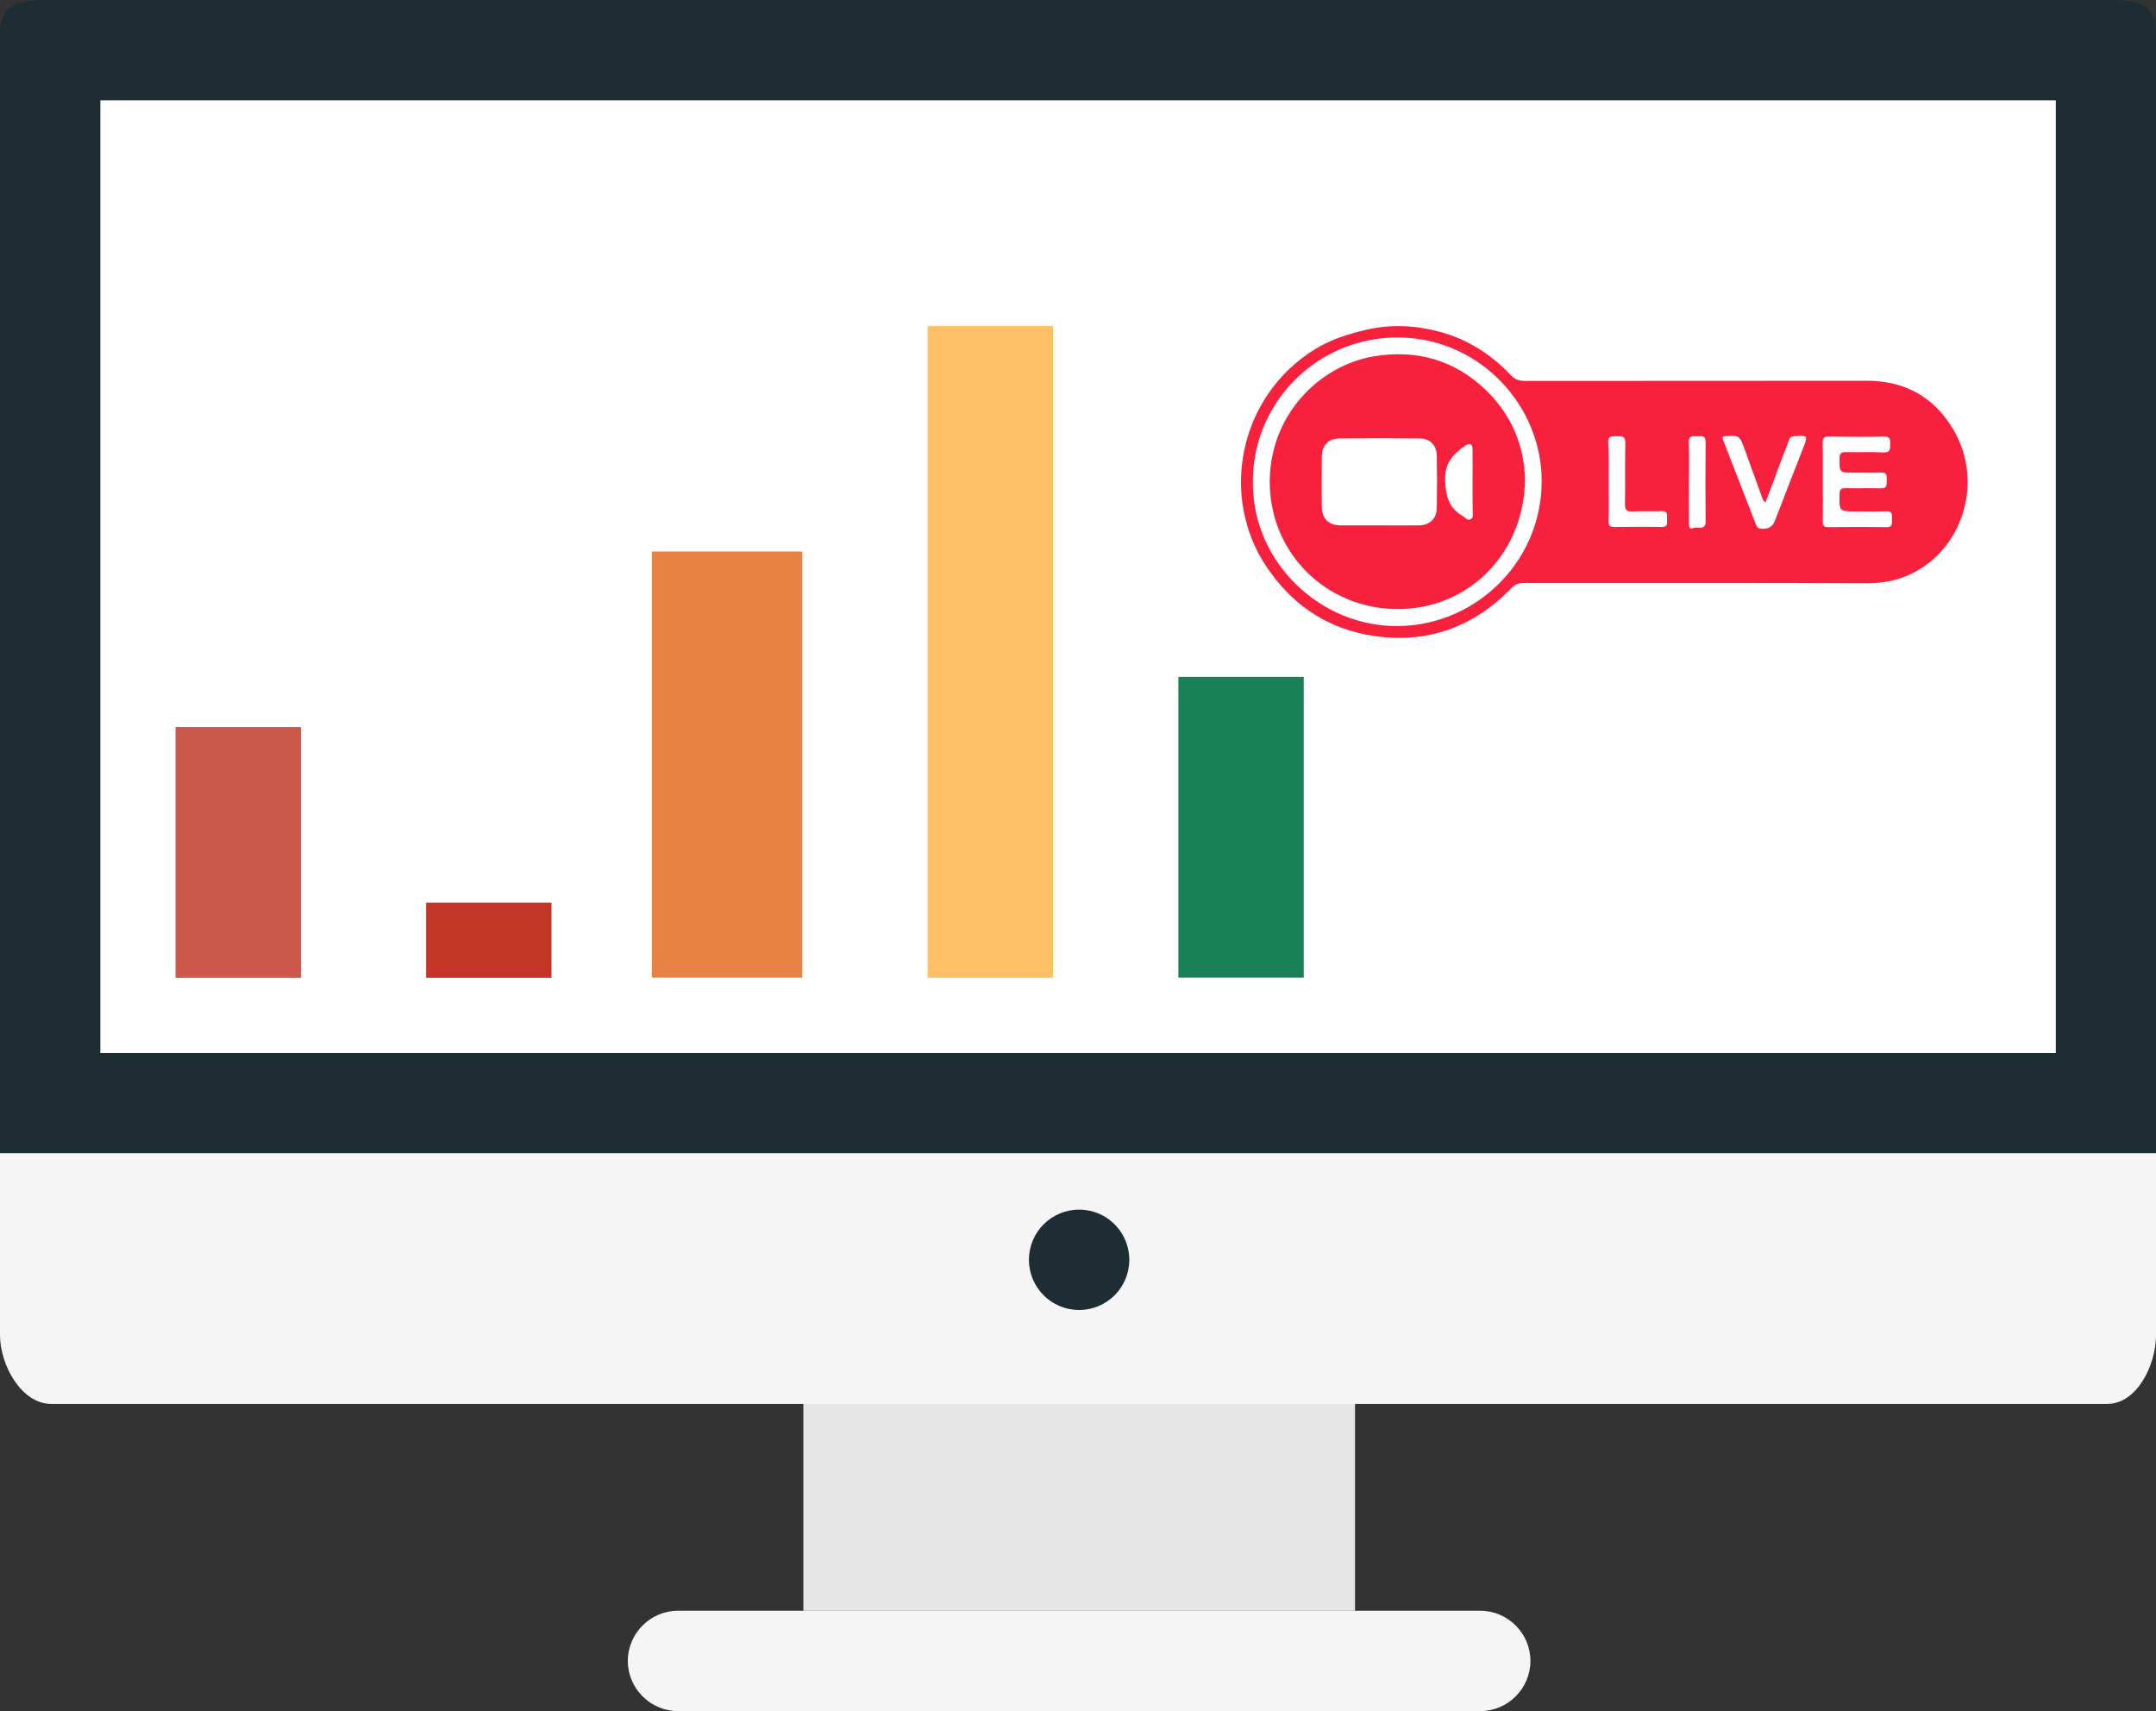
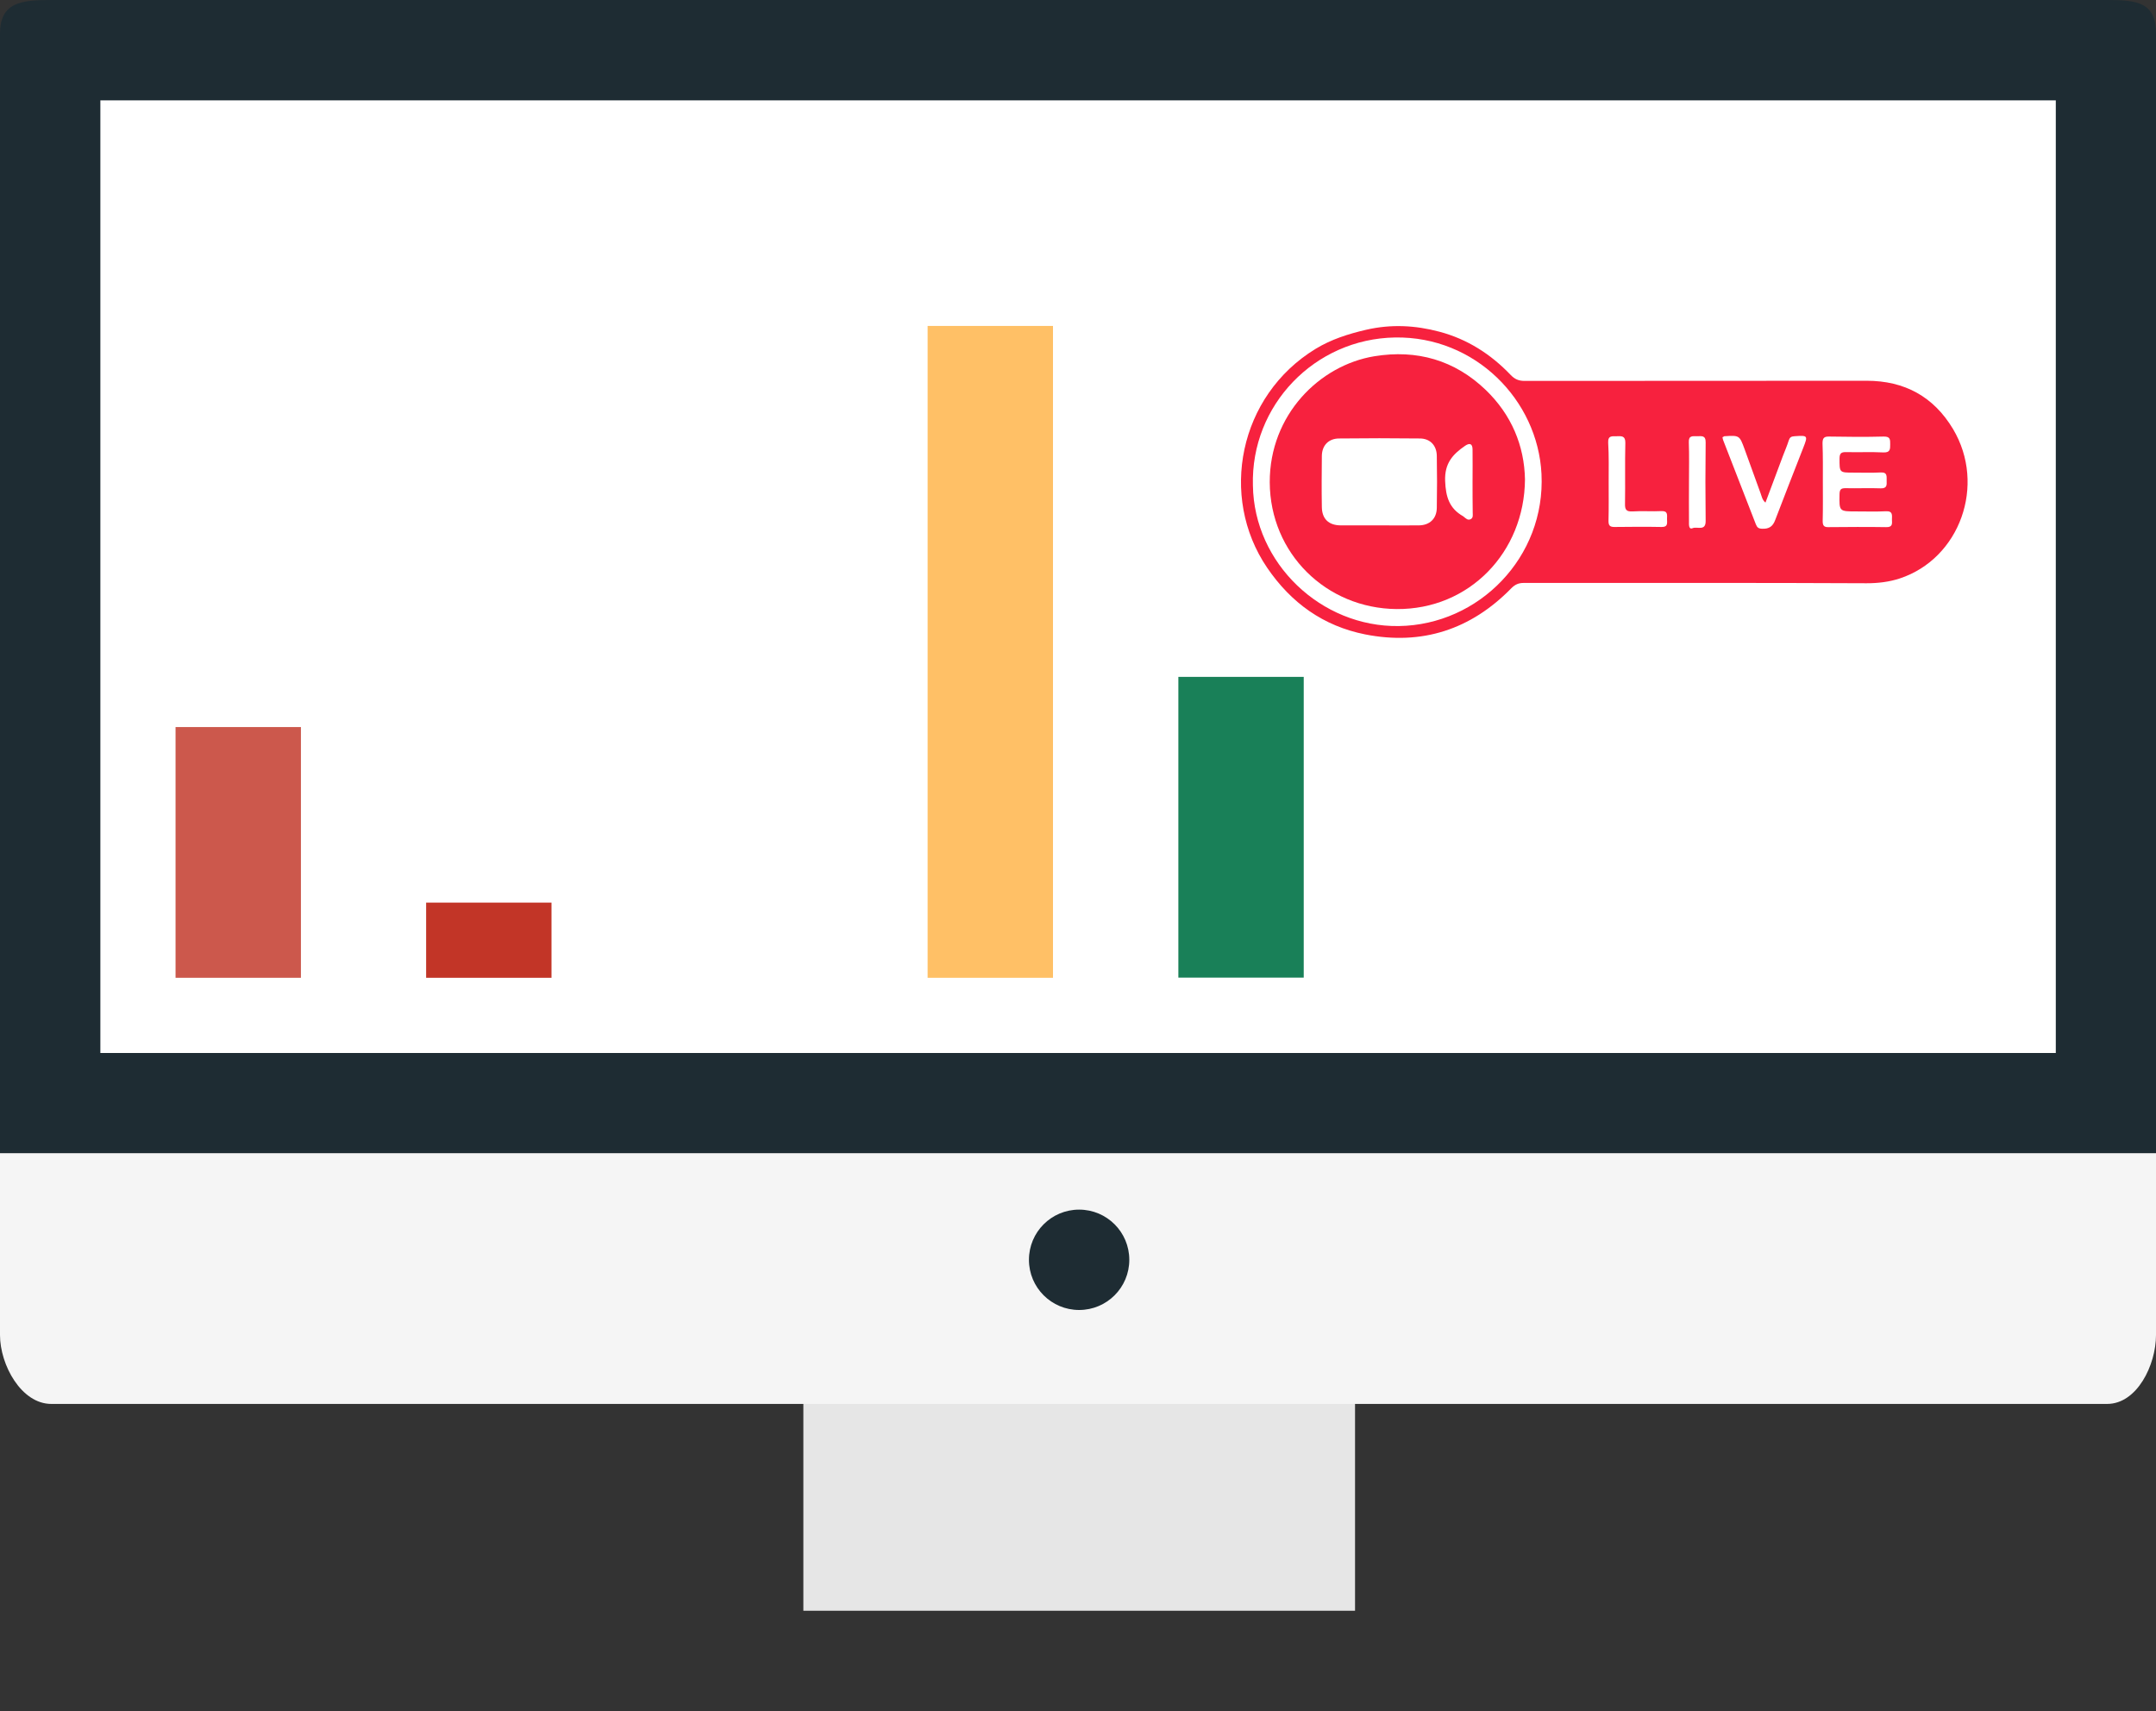
<svg xmlns="http://www.w3.org/2000/svg" version="1.1" id="Layer_1" x="0px" y="0px" viewBox="0 0 1344.8 1067.3" style="enable-background:new 0 0 1344.8 1067.3;" xml:space="preserve">
  <rect x="0" y="0" width="1344.8" height="1067.3" fill="#333333" stroke="none" />
  <style type="text/css">
	.st0{fill:#E6E6E6;}
	.st1{fill:#1E2C33;}
	.st2{fill:#F5F5F5;}
	.st3{fill:#FFFFFF;}
	.st4{fill:#CC584C;}
	.st5{fill:#C23527;}
	.st6{fill:#198058;}
	.st7{fill:#E78244;}
	.st8{fill:#FFC066;}
	.st9{fill:#F7213E;}
</style>
  <g>
    <g>
      <rect x="501.1" y="864" class="st0" width="344.1" height="140.7" />
      <path class="st1" d="M0,719.3V21C0,1.4,13.3,0,32,0h1282.3c18.7,0,30.5,1.4,30.5,21v698.3H0z" />
      <path class="st2" d="M0,719.3v113.4c0,18.7,13.3,43,32,43h1282.3c18.7,0,30.5-24.3,30.5-43V719.3H0z" />
      <rect x="62.6" y="62.6" class="st3" width="1219.7" height="594.2" />
-       <path class="st2" d="M954.6,1036c0-17.2-14.1-31.3-31.3-31.3H422.9c-17.2,0-31.3,14.1-31.3,31.3c0,17.2,14.1,31.3,31.3,31.3h500.4    C940.5,1067.3,954.6,1053.2,954.6,1036L954.6,1036z" />
      <path class="st1" d="M704.4,785.8c0,17.3-14,31.3-31.3,31.3s-31.3-14-31.3-31.3s14-31.3,31.3-31.3S704.4,768.5,704.4,785.8    L704.4,785.8z" />
      <rect x="109.5" y="453.5" class="st4" width="78.2" height="156.4" />
      <rect x="265.8" y="563" class="st5" width="78.2" height="46.9" />
      <rect x="735" y="422.2" class="st6" width="78.2" height="187.6" />
-       <rect x="406.6" y="344" class="st7" width="93.8" height="265.8" />
      <rect x="578.6" y="203.3" class="st8" width="78.2" height="406.6" />
    </g>
    <g id="bxyz6v_00000140014006458801427120000005915885369825457585_">
      <g>
        <path class="st9" d="M1059.9,363.6c-36.5,0-72.9,0-109.4,0c-3.2,0-5.4,0.9-7.8,3.3c-25.2,25.8-55.8,35.8-91.2,28.8     c-26-5.2-46.1-19.5-61.2-41.7c-30-44.2-17.6-107.2,30.3-136.4c9.7-5.9,20.3-9.3,31.5-11.9c15.6-3.6,30.7-2.8,45.7,1.2     c17.4,4.6,32.1,14,44.5,27c2.6,2.7,5.1,3.7,8.7,3.7c71.1-0.1,142.2,0,213.3-0.1c23.7,0,41.8,9.9,53.9,30.1     c20.8,34.9,4.3,80.8-33.2,93.2c-6.7,2.2-13.6,3-20.7,3C1129.5,363.6,1094.7,363.6,1059.9,363.6z M781.5,302.8     c0.7,48.6,42.5,88.4,91,87.7c49.9-0.7,91.6-42.9,89-94.9c-2.3-46.1-41.4-85.9-91.3-85.1C820,211.3,780.1,252.8,781.5,302.8z      M1137,300.5L1137,300.5c0,8.2,0.1,16.3-0.1,24.5c0,2.7,0.7,3.9,3.6,3.8c12-0.1,24-0.2,36,0c4.1,0.1,3.7-2.2,3.6-4.7     c0-2.6,0.7-5.4-3.7-5.2c-6.1,0.3-12.3,0.1-18.5,0.1c-10.8,0-10.7,0-10.5-10.8c0.1-2.8,0.8-3.7,3.7-3.7c7.3,0.2,14.7-0.2,22,0.1     c3.9,0.1,3.8-2,3.7-4.7c-0.1-2.6,0.7-5.4-3.7-5.2c-5.6,0.3-11.3,0.1-17,0.1c-8.8,0-8.7,0-8.7-8.7c0-3.4,1.1-4.2,4.3-4.1     c7.7,0.2,15.3-0.2,23,0.2c4.4,0.2,4.3-2.1,4.3-5.1c0-2.9,0.1-4.9-4.1-4.8c-11.3,0.3-22.6,0.2-34,0c-3.5-0.1-4.1,1.3-4.1,4.4     C1137.1,284.5,1137,292.5,1137,300.5z M1074.4,272.7c0.1,0.6,0.2,1.3,0.4,1.8c6.8,17.5,13.6,35,20.4,52.5c0.8,2,1.6,2.7,3.9,2.8     c4.3,0.2,6.7-1.4,8.2-5.5c5.7-15,11.6-29.9,17.4-44.8c3.1-7.9,3-8-5.5-7.4c-2,0.1-2.9,0.8-3.5,2.7c-1,3.2-2.3,6.2-3.5,9.3     c-3.6,9.7-7.3,19.4-11,29.4c-2.1-1.8-2.3-3.9-3-5.7c-3.4-9.2-6.6-18.4-10-27.6c-3.2-8.7-3.2-8.7-12.7-8.1     C1075.2,272.3,1074.9,272.5,1074.4,272.7z M1003.4,300.6L1003.4,300.6c0,8.1,0.1,16.3-0.1,24.4c0,2.8,0.9,3.7,3.7,3.7     c9.8-0.1,19.6-0.2,29.4,0c4.2,0.1,3.4-2.6,3.4-5s0.7-5.1-3.5-4.9c-6,0.3-12-0.2-18,0.2c-3.9,0.2-4.8-1.1-4.7-4.8     c0.2-12.6-0.1-25.3,0.2-37.9c0.1-4.5-2.3-4.3-5.3-4.2c-2.8,0.1-5.6-0.7-5.4,4C1003.6,284.3,1003.4,292.5,1003.4,300.6z      M1053.5,300.4C1053.4,300.4,1053.4,300.4,1053.5,300.4c0,8.3-0.1,16.6,0,24.9c0,1.8-0.3,5.3,2.4,4.1c2.7-1.1,8.1,2.1,8-4.5     c-0.2-16.3-0.2-32.6,0-48.9c0.1-4.7-2.7-3.9-5.4-3.9c-2.7,0-5.3-0.6-5.1,3.8C1053.7,284.1,1053.5,292.3,1053.5,300.4z" />
        <path class="st9" d="M951.2,299c-0.3,45.5-34.8,81.3-80.1,80.9c-43.8-0.4-78.9-34.6-79.1-79.1c-0.1-42.1,31.1-73,65.3-78.6     c26.5-4.3,50,2.4,69.4,21C942.8,258.7,950.8,278,951.2,299z M860.6,327.7c8.2,0,16.3,0.1,24.5,0c6.7-0.1,11-4.2,11.1-10.9     c0.2-10.8,0.2-21.6,0-32.5c-0.1-6.5-4.2-10.8-10.6-10.8c-16.8-0.2-33.6-0.2-50.5,0c-6.5,0.1-10.5,4.4-10.6,10.8     c-0.1,10.7-0.2,21.3,0,32c0.1,7.3,4.2,11.3,11.6,11.4C844.3,327.7,852.5,327.7,860.6,327.7z M918.5,300.3c0-6.6,0.1-13.3,0-19.9     c0-3.7-1.8-4.3-4.7-2.3c-7.7,5.3-12.8,10.9-12.4,21.9c0.4,10,2.6,17.1,11.2,22c0.1,0.1,0.3,0.2,0.4,0.3c1.3,1,2.5,2.5,4.4,1.5     c1.6-0.9,1.2-2.6,1.2-4C918.5,313.2,918.5,306.8,918.5,300.3z" />
      </g>
    </g>
  </g>
</svg>